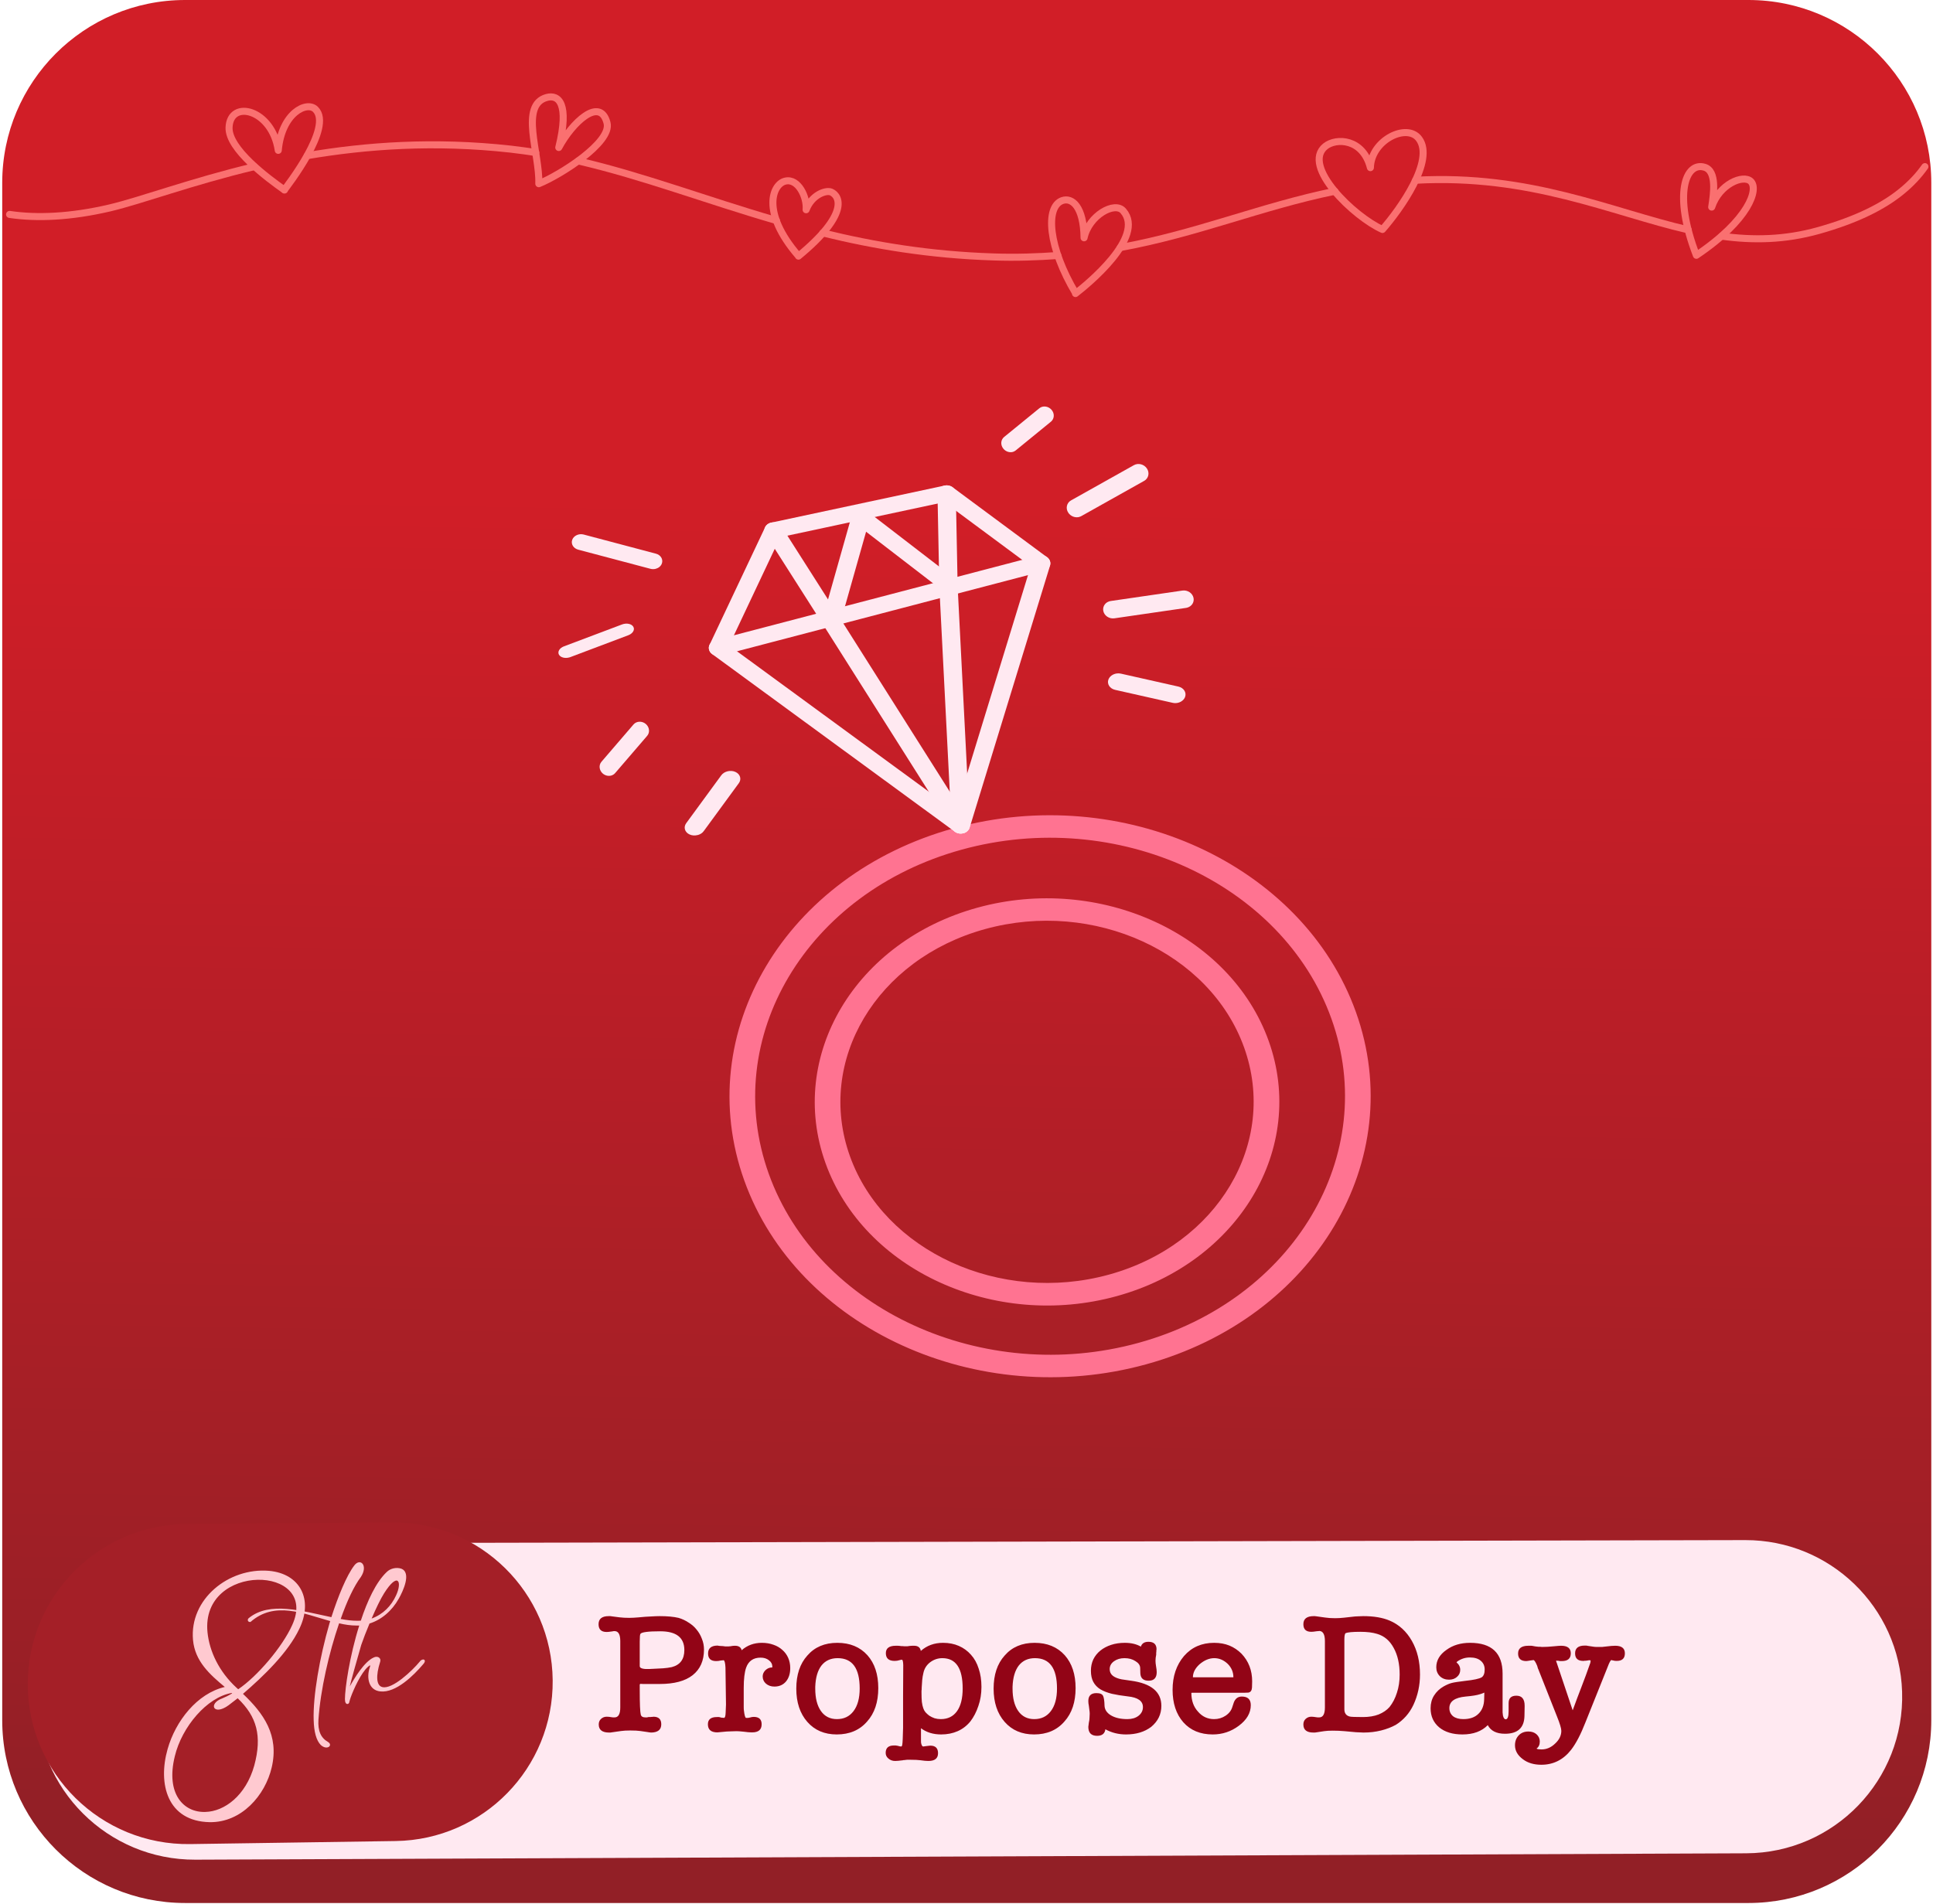
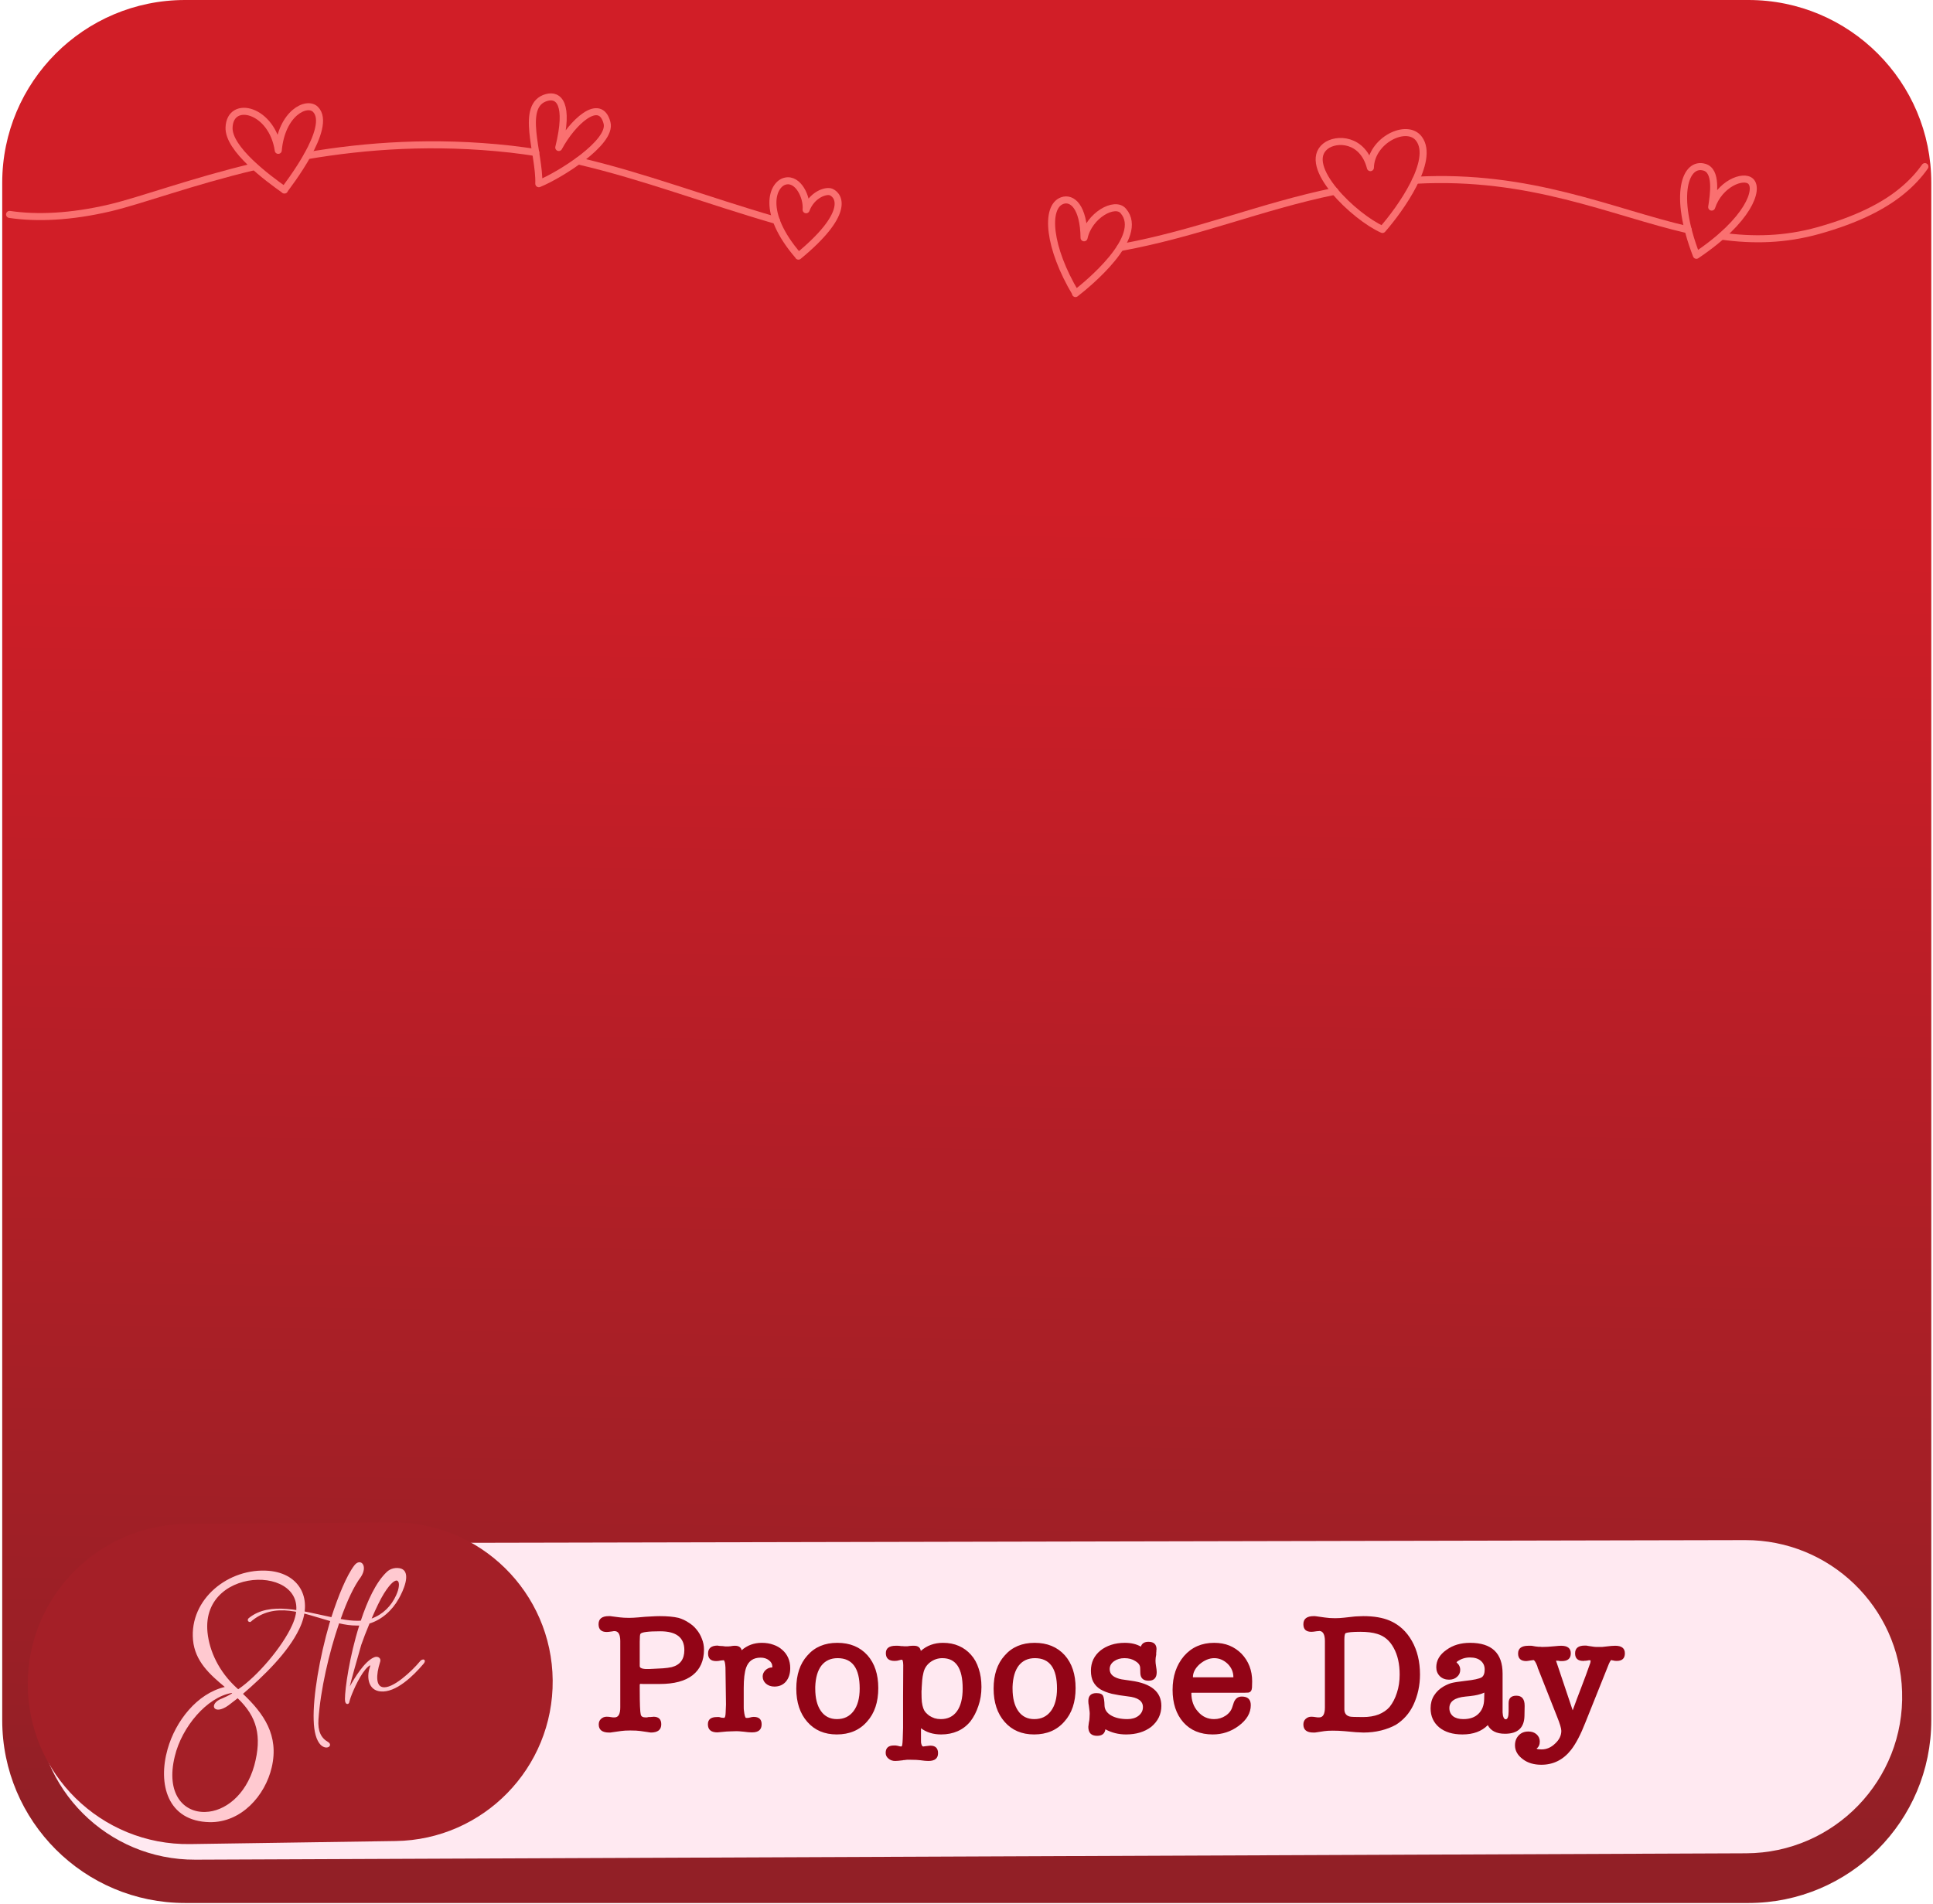
<svg xmlns="http://www.w3.org/2000/svg" width="202" height="199" viewBox="0 0 202 199" fill="none">
  <path d="M182.714 0H19.34C8.787 0 0.232 8.555 0.232 19.108V179.798C0.232 190.351 8.787 198.906 19.34 198.906H182.714C193.267 198.906 201.822 190.351 201.822 179.798V19.108C201.822 8.555 193.267 0 182.714 0Z" fill="url(#paint0_linear_94_570)" />
  <g filter="url(#filter0_d_94_570)">
    <path d="M20.414 192.436C11.257 192.474 3.815 185.062 3.815 175.905V175.905C3.815 166.789 11.195 159.393 20.311 159.374L182.377 159.033C191.227 159.015 198.489 166.034 198.771 174.88V174.88C199.064 184.093 191.696 191.731 182.478 191.769L20.414 192.436Z" fill="#FFE9F1" />
  </g>
  <path d="M19.881 192.748C10.545 192.887 2.902 185.356 2.902 176.019V176.019C2.902 166.829 10.316 159.359 19.506 159.289L40.978 159.126C50.166 159.056 57.675 166.443 57.756 175.631V175.631C57.837 184.789 50.508 192.293 41.351 192.429L19.881 192.748Z" fill="#A41F27" />
  <path d="M64.819 171.532C64.819 170.836 64.621 170.488 64.225 170.488C64.201 170.488 64.177 170.488 64.153 170.488C64.129 170.488 64.087 170.494 64.027 170.506C64.003 170.506 63.979 170.512 63.955 170.524C63.931 170.524 63.907 170.524 63.883 170.524H63.919C63.703 170.56 63.529 170.578 63.397 170.578C62.833 170.578 62.551 170.308 62.551 169.768C62.551 169.204 62.905 168.922 63.613 168.922C63.673 168.922 63.727 168.922 63.775 168.922C63.823 168.922 63.871 168.928 63.919 168.94H63.901L64.747 169.048C65.035 169.084 65.371 169.102 65.755 169.102C66.019 169.102 66.361 169.084 66.781 169.048H66.763C67.231 169 67.645 168.97 68.005 168.958C68.377 168.934 68.689 168.922 68.941 168.922C69.733 168.922 70.387 168.982 70.903 169.102C71.275 169.21 71.623 169.372 71.947 169.588C72.283 169.792 72.565 170.038 72.793 170.326C73.033 170.614 73.219 170.938 73.351 171.298C73.495 171.646 73.567 172.018 73.567 172.414C73.567 173.578 73.171 174.472 72.379 175.096C71.599 175.708 70.453 176.014 68.941 176.014H67.699C67.519 176.014 67.363 176.014 67.231 176.014C67.099 176.014 67.003 176.008 66.943 175.996C66.895 176.008 66.865 176.032 66.853 176.068C66.853 176.092 66.853 176.164 66.853 176.284V176.626C66.853 178.09 66.889 178.954 66.961 179.218C67.009 179.41 67.171 179.506 67.447 179.506C67.507 179.506 67.561 179.506 67.609 179.506C67.657 179.494 67.711 179.482 67.771 179.47C67.831 179.47 67.891 179.47 67.951 179.47C68.023 179.458 68.077 179.452 68.113 179.452C68.149 179.452 68.179 179.452 68.203 179.452C68.227 179.44 68.251 179.434 68.275 179.434C68.827 179.434 69.103 179.698 69.103 180.226C69.103 180.802 68.737 181.09 68.005 181.09C67.981 181.078 67.957 181.072 67.933 181.072C67.909 181.072 67.879 181.072 67.843 181.072C67.819 181.072 67.795 181.066 67.771 181.054L66.907 180.928C66.667 180.892 66.319 180.874 65.863 180.874C65.479 180.874 65.161 180.892 64.909 180.928L63.901 181.072C63.865 181.072 63.829 181.078 63.793 181.09H63.649C62.929 181.09 62.569 180.808 62.569 180.244C62.569 180.004 62.647 179.812 62.803 179.668C62.971 179.512 63.169 179.434 63.397 179.434C63.565 179.434 63.739 179.452 63.919 179.488C63.967 179.488 64.015 179.494 64.063 179.506C64.111 179.506 64.165 179.506 64.225 179.506C64.621 179.506 64.819 179.158 64.819 178.462V171.532ZM66.925 170.776C66.877 170.836 66.853 171.106 66.853 171.586V174.142C66.853 174.298 66.997 174.394 67.285 174.43C67.357 174.43 67.417 174.436 67.465 174.448C67.513 174.448 67.567 174.448 67.627 174.448C67.687 174.448 67.759 174.448 67.843 174.448C67.939 174.436 68.065 174.43 68.221 174.43C68.593 174.418 68.947 174.4 69.283 174.376C69.619 174.352 69.925 174.31 70.201 174.25C71.077 174.022 71.515 173.428 71.515 172.468C71.515 171.16 70.675 170.506 68.995 170.506C67.735 170.506 67.045 170.596 66.925 170.776ZM76.802 172.018C77.198 172.018 77.432 172.174 77.504 172.486C78.092 171.97 78.794 171.712 79.61 171.712C80.054 171.712 80.456 171.778 80.816 171.91C81.176 172.03 81.488 172.21 81.752 172.45C82.016 172.678 82.22 172.954 82.364 173.278C82.508 173.602 82.58 173.962 82.58 174.358C82.58 174.934 82.43 175.402 82.13 175.762C81.83 176.11 81.428 176.284 80.924 176.284C80.576 176.284 80.282 176.182 80.042 175.978C79.814 175.774 79.7 175.522 79.7 175.222C79.7 174.982 79.796 174.766 79.988 174.574C80.192 174.382 80.42 174.286 80.672 174.286C80.696 174.286 80.69 174.28 80.654 174.268C80.63 174.256 80.648 174.262 80.708 174.286V174.196C80.708 173.932 80.588 173.71 80.348 173.53C80.12 173.35 79.832 173.26 79.484 173.26C78.728 173.26 78.224 173.608 77.972 174.304C77.804 174.784 77.72 175.492 77.72 176.428V177.562C77.72 177.91 77.72 178.186 77.72 178.39C77.72 178.594 77.726 178.72 77.738 178.768C77.798 179.296 77.876 179.56 77.972 179.56C78.044 179.56 78.11 179.56 78.17 179.56C78.23 179.548 78.29 179.536 78.35 179.524C78.506 179.476 78.644 179.452 78.764 179.452C79.316 179.452 79.592 179.71 79.592 180.226C79.592 180.79 79.262 181.072 78.602 181.072H78.548C78.452 181.072 78.332 181.066 78.188 181.054C78.056 181.042 77.9 181.024 77.72 181C77.372 180.964 77.126 180.946 76.982 180.946C76.754 180.946 76.556 180.952 76.388 180.964C76.22 180.964 76.07 180.97 75.938 180.982L74.966 181.072C74.306 181.072 73.976 180.79 73.976 180.226C73.976 179.722 74.288 179.47 74.912 179.47C74.972 179.47 75.02 179.47 75.056 179.47C75.104 179.458 75.158 179.464 75.218 179.488L75.434 179.542H75.578C75.59 179.554 75.608 179.56 75.632 179.56H75.65C75.758 179.56 75.818 179.38 75.83 179.02C75.83 178.876 75.836 178.732 75.848 178.588C75.86 178.444 75.866 178.3 75.866 178.156L75.812 174.286C75.788 173.842 75.728 173.59 75.632 173.53C75.608 173.53 75.548 173.536 75.452 173.548C75.356 173.56 75.29 173.566 75.254 173.566H75.29C75.146 173.602 74.996 173.62 74.84 173.62C74.276 173.62 73.994 173.356 73.994 172.828C73.994 172.276 74.33 172 75.002 172C75.026 172.012 75.098 172.024 75.218 172.036C75.338 172.036 75.446 172.042 75.542 172.054C75.638 172.066 75.728 172.078 75.812 172.09C75.908 172.09 75.98 172.09 76.028 172.09C76.052 172.09 76.082 172.09 76.118 172.09C76.166 172.09 76.22 172.084 76.28 172.072C76.304 172.072 76.322 172.072 76.334 172.072C76.358 172.06 76.388 172.054 76.424 172.054C76.544 172.03 76.67 172.018 76.802 172.018ZM87.444 181.288C86.159 181.288 85.133 180.85 84.365 179.974C83.597 179.098 83.213 177.94 83.213 176.5C83.213 175.048 83.597 173.896 84.365 173.044C85.133 172.156 86.177 171.712 87.498 171.712C88.817 171.712 89.868 172.144 90.647 173.008C91.403 173.86 91.781 175.006 91.781 176.446C91.781 177.91 91.391 179.074 90.612 179.938C89.832 180.838 88.775 181.288 87.444 181.288ZM87.534 173.314C86.814 173.314 86.249 173.572 85.841 174.088C85.445 174.604 85.23 175.342 85.194 176.302V176.5C85.194 177.496 85.391 178.276 85.787 178.84C86.183 179.404 86.742 179.686 87.462 179.686C88.194 179.686 88.769 179.41 89.189 178.858C89.621 178.294 89.838 177.502 89.838 176.482C89.838 174.37 89.07 173.314 87.534 173.314ZM95.524 172.018C95.932 172.018 96.166 172.198 96.226 172.558C96.862 171.994 97.636 171.712 98.548 171.712C99.16 171.712 99.712 171.82 100.204 172.036C100.696 172.252 101.116 172.558 101.464 172.954C101.824 173.35 102.094 173.836 102.274 174.412C102.466 174.976 102.562 175.612 102.562 176.32C102.562 177.04 102.454 177.706 102.238 178.318C102.034 178.93 101.758 179.464 101.41 179.92C101.038 180.376 100.594 180.718 100.078 180.946C99.562 181.174 98.986 181.288 98.35 181.288C97.522 181.288 96.82 181.072 96.244 180.64V181.432C96.244 181.636 96.244 181.804 96.244 181.936C96.244 182.068 96.25 182.164 96.262 182.224V182.206C96.31 182.434 96.382 182.548 96.478 182.548C96.526 182.548 96.61 182.536 96.73 182.512C96.814 182.5 96.916 182.488 97.036 182.476C97.168 182.464 97.228 182.458 97.216 182.458C97.756 182.458 98.026 182.722 98.026 183.25C98.026 183.79 97.69 184.06 97.018 184.06C96.922 184.06 96.802 184.054 96.658 184.042C96.526 184.03 96.376 184.012 96.208 183.988H96.226C95.95 183.952 95.584 183.934 95.128 183.934C95.008 183.934 94.894 183.934 94.786 183.934C94.678 183.946 94.576 183.958 94.48 183.97C94.456 183.97 94.432 183.97 94.408 183.97C94.396 183.982 94.378 183.988 94.354 183.988C94.174 184.012 94.012 184.03 93.868 184.042C93.724 184.054 93.616 184.06 93.544 184.06C93.268 184.06 93.034 183.976 92.842 183.808C92.65 183.652 92.554 183.454 92.554 183.214C92.554 182.698 92.842 182.44 93.418 182.44C93.478 182.44 93.538 182.44 93.598 182.44C93.67 182.452 93.742 182.464 93.814 182.476C93.97 182.524 94.09 182.548 94.174 182.548C94.222 182.548 94.258 182.5 94.282 182.404C94.306 182.272 94.324 182.056 94.336 181.756C94.348 181.468 94.36 181.084 94.372 180.604C94.372 179.512 94.372 178.42 94.372 177.328C94.384 176.224 94.39 175.126 94.39 174.034C94.378 173.662 94.33 173.476 94.246 173.476C94.186 173.476 94.096 173.494 93.976 173.53C93.892 173.554 93.814 173.572 93.742 173.584C93.67 173.596 93.586 173.602 93.49 173.602C92.878 173.602 92.572 173.332 92.572 172.792C92.572 172.276 92.92 172.018 93.616 172.018C93.676 172.018 93.748 172.018 93.832 172.018C93.916 172.018 93.988 172.024 94.048 172.036C94.096 172.036 94.138 172.042 94.174 172.054C94.222 172.054 94.264 172.054 94.3 172.054C94.384 172.066 94.45 172.072 94.498 172.072C94.558 172.072 94.606 172.072 94.642 172.072C94.678 172.072 94.738 172.072 94.822 172.072C94.906 172.06 94.99 172.048 95.074 172.036C95.17 172.024 95.254 172.018 95.326 172.018C95.398 172.018 95.464 172.018 95.524 172.018ZM96.496 174.862C96.436 175.102 96.394 175.354 96.37 175.618C96.346 175.87 96.328 176.14 96.316 176.428C96.316 176.464 96.316 176.512 96.316 176.572C96.316 176.62 96.31 176.668 96.298 176.716V176.932C96.298 177.304 96.31 177.622 96.334 177.886C96.37 178.15 96.418 178.366 96.478 178.534C96.526 178.69 96.604 178.834 96.712 178.966C96.832 179.098 96.964 179.218 97.108 179.326C97.276 179.434 97.462 179.524 97.666 179.596C97.87 179.656 98.086 179.686 98.314 179.686C99.046 179.686 99.61 179.41 100.006 178.858C100.402 178.306 100.6 177.514 100.6 176.482C100.6 174.37 99.892 173.314 98.476 173.314C98.008 173.314 97.582 173.458 97.198 173.746C96.826 174.034 96.592 174.406 96.496 174.862ZM108.063 181.288C106.779 181.288 105.753 180.85 104.985 179.974C104.217 179.098 103.833 177.94 103.833 176.5C103.833 175.048 104.217 173.896 104.985 173.044C105.753 172.156 106.797 171.712 108.117 171.712C109.437 171.712 110.487 172.144 111.267 173.008C112.023 173.86 112.401 175.006 112.401 176.446C112.401 177.91 112.011 179.074 111.231 179.938C110.451 180.838 109.395 181.288 108.063 181.288ZM108.153 173.314C107.433 173.314 106.869 173.572 106.461 174.088C106.065 174.604 105.849 175.342 105.813 176.302V176.5C105.813 177.496 106.011 178.276 106.407 178.84C106.803 179.404 107.361 179.686 108.081 179.686C108.813 179.686 109.389 179.41 109.809 178.858C110.241 178.294 110.457 177.502 110.457 176.482C110.457 174.37 109.689 173.314 108.153 173.314ZM117.547 171.712C118.207 171.712 118.765 171.844 119.221 172.108C119.329 171.772 119.593 171.604 120.013 171.604C120.577 171.604 120.859 171.868 120.859 172.396C120.859 172.42 120.853 172.444 120.841 172.468C120.841 172.492 120.841 172.534 120.841 172.594C120.841 172.642 120.835 172.702 120.823 172.774C120.823 172.834 120.823 172.894 120.823 172.954C120.799 173.062 120.781 173.17 120.769 173.278C120.757 173.386 120.751 173.488 120.751 173.584C120.751 173.74 120.769 173.926 120.805 174.142C120.829 174.274 120.847 174.394 120.859 174.502C120.871 174.598 120.877 174.688 120.877 174.772C120.877 175.372 120.595 175.672 120.031 175.672C119.479 175.672 119.191 175.414 119.167 174.898L119.149 174.322C119.137 174.046 118.969 173.812 118.645 173.62C118.333 173.416 117.955 173.314 117.511 173.314C117.079 173.314 116.713 173.422 116.413 173.638C116.113 173.854 115.963 174.13 115.963 174.466C115.963 174.754 116.077 174.988 116.305 175.168C116.533 175.336 116.833 175.456 117.205 175.528C117.373 175.552 117.535 175.576 117.691 175.6C117.859 175.624 118.027 175.648 118.195 175.672C120.307 175.96 121.363 176.836 121.363 178.3C121.363 179.176 121.009 179.908 120.301 180.496C119.605 181.024 118.729 181.288 117.673 181.288C116.881 181.288 116.161 181.108 115.513 180.748C115.453 181.204 115.165 181.432 114.649 181.432C114.037 181.432 113.731 181.12 113.731 180.496C113.755 180.316 113.773 180.172 113.785 180.064C113.809 179.956 113.827 179.86 113.839 179.776C113.851 179.692 113.857 179.608 113.857 179.524C113.869 179.428 113.875 179.296 113.875 179.128C113.875 178.996 113.863 178.858 113.839 178.714C113.827 178.558 113.809 178.414 113.785 178.282C113.749 178.126 113.731 177.964 113.731 177.796C113.731 177.244 114.013 176.968 114.577 176.968C114.961 176.968 115.195 177.07 115.279 177.274C115.363 177.454 115.411 177.784 115.423 178.264C115.435 178.684 115.657 179.026 116.089 179.29C116.533 179.554 117.109 179.686 117.817 179.686C118.285 179.686 118.669 179.572 118.969 179.344C119.281 179.104 119.437 178.798 119.437 178.426C119.437 177.79 118.909 177.418 117.853 177.31C117.229 177.238 116.677 177.148 116.197 177.04C115.717 176.92 115.315 176.764 114.991 176.572C114.667 176.368 114.421 176.11 114.253 175.798C114.085 175.486 114.001 175.096 114.001 174.628C114.001 174.196 114.085 173.8 114.253 173.44C114.433 173.08 114.679 172.774 114.991 172.522C115.303 172.27 115.675 172.072 116.107 171.928C116.539 171.784 117.019 171.712 117.547 171.712ZM130.852 175.744C130.852 176.02 130.846 176.236 130.834 176.392C130.822 176.548 130.786 176.668 130.726 176.752C130.666 176.836 130.576 176.89 130.456 176.914C130.348 176.926 130.192 176.932 129.988 176.932H124.57C124.522 176.932 124.498 176.938 124.498 176.95C124.498 177.754 124.732 178.408 125.2 178.912C125.644 179.428 126.202 179.686 126.874 179.686C127.318 179.686 127.72 179.566 128.08 179.326C128.44 179.086 128.674 178.78 128.782 178.408L128.944 177.922C129.016 177.742 129.118 177.598 129.25 177.49C129.394 177.382 129.568 177.328 129.772 177.328C130.396 177.328 130.708 177.628 130.708 178.228C130.708 179.044 130.288 179.764 129.448 180.388C128.644 180.988 127.738 181.288 126.73 181.288C125.434 181.288 124.408 180.862 123.652 180.01C122.908 179.158 122.536 178.03 122.536 176.626C122.536 175.21 122.932 174.034 123.724 173.098C124.528 172.174 125.578 171.712 126.874 171.712C127.474 171.712 128.008 171.808 128.476 172C128.944 172.192 129.364 172.474 129.736 172.846C130.48 173.626 130.852 174.592 130.852 175.744ZM128.89 175.312C128.89 174.772 128.692 174.304 128.296 173.908C127.876 173.512 127.408 173.314 126.892 173.314C126.364 173.314 125.848 173.53 125.344 173.962C124.888 174.382 124.66 174.832 124.66 175.312H128.89ZM138.454 171.532C138.454 170.848 138.262 170.494 137.878 170.47C137.854 170.482 137.806 170.488 137.734 170.488C137.674 170.488 137.608 170.494 137.536 170.506H137.554C137.338 170.542 137.164 170.56 137.032 170.56C136.48 170.56 136.204 170.296 136.204 169.768C136.204 169.204 136.564 168.922 137.284 168.922C137.308 168.922 137.344 168.922 137.392 168.922C137.452 168.922 137.506 168.928 137.554 168.94L138.454 169.066C138.622 169.09 138.79 169.108 138.958 169.12C139.138 169.132 139.324 169.138 139.516 169.138C139.816 169.138 140.128 169.12 140.452 169.084L141.586 168.958C141.694 168.946 141.82 168.94 141.964 168.94C142.12 168.928 142.288 168.922 142.468 168.922C143.572 168.922 144.49 169.078 145.222 169.39C146.206 169.81 146.98 170.518 147.544 171.514C148.108 172.51 148.39 173.68 148.39 175.024C148.39 176.152 148.162 177.208 147.706 178.192C147.49 178.648 147.226 179.05 146.914 179.398C146.602 179.746 146.254 180.04 145.87 180.28C145.414 180.532 144.898 180.73 144.322 180.874C143.746 181.018 143.134 181.09 142.486 181.09C142.354 181.09 142.222 181.084 142.09 181.072C141.958 181.072 141.826 181.066 141.694 181.054L140.506 180.946C140.11 180.91 139.696 180.892 139.264 180.892C138.892 180.892 138.592 180.91 138.364 180.946L137.536 181.072C137.488 181.072 137.446 181.078 137.41 181.09H137.248C136.552 181.09 136.204 180.808 136.204 180.244C136.204 180.004 136.282 179.812 136.438 179.668C136.606 179.512 136.804 179.434 137.032 179.434C137.176 179.434 137.35 179.452 137.554 179.488C137.602 179.488 137.65 179.494 137.698 179.506C137.746 179.506 137.8 179.506 137.86 179.506C138.256 179.506 138.454 179.158 138.454 178.462V171.532ZM140.488 178.66C140.488 179.068 140.674 179.32 141.046 179.416C141.166 179.452 141.628 179.47 142.432 179.47C143.056 179.47 143.602 179.38 144.07 179.2C144.538 179.008 144.916 178.75 145.204 178.426C145.54 178.006 145.798 177.508 145.978 176.932C146.17 176.356 146.266 175.72 146.266 175.024C146.266 173.92 146.056 172.99 145.636 172.234C145.228 171.478 144.652 170.992 143.908 170.776C143.44 170.632 142.858 170.56 142.162 170.56C141.334 170.56 140.824 170.608 140.632 170.704V170.686C140.536 170.746 140.488 170.968 140.488 171.352V178.66ZM157.274 181.216C156.386 181.216 155.786 180.916 155.474 180.316C154.838 180.964 153.956 181.288 152.828 181.288C151.808 181.288 150.998 181.042 150.398 180.55C149.798 180.046 149.498 179.38 149.498 178.552C149.498 178.048 149.618 177.604 149.858 177.22C150.11 176.824 150.446 176.506 150.866 176.266C151.19 176.086 151.472 175.966 151.712 175.906C151.94 175.846 152.402 175.774 153.098 175.69C154.01 175.594 154.592 175.468 154.844 175.312C155.048 175.168 155.15 174.898 155.15 174.502C155.15 174.118 155.012 173.812 154.736 173.584C154.472 173.356 154.094 173.242 153.602 173.242C153.134 173.242 152.708 173.374 152.324 173.638V173.62C152.24 173.704 152.198 173.752 152.198 173.764H152.216C152.468 173.98 152.594 174.238 152.594 174.538C152.594 174.838 152.48 175.084 152.252 175.276C152.036 175.468 151.76 175.564 151.424 175.564C151.04 175.564 150.722 175.444 150.47 175.204C150.218 174.952 150.092 174.64 150.092 174.268C150.092 173.548 150.446 172.942 151.154 172.45C151.826 171.958 152.648 171.712 153.62 171.712C155.888 171.712 157.022 172.786 157.022 174.934V178.372C157.022 178.612 157.022 178.816 157.022 178.984C157.034 179.14 157.046 179.248 157.058 179.308C157.118 179.572 157.214 179.704 157.346 179.704C157.55 179.704 157.652 179.422 157.652 178.858V178.012C157.652 177.496 157.922 177.238 158.462 177.238C159.038 177.238 159.326 177.586 159.326 178.282V178.372L159.308 179.344C159.284 180.592 158.606 181.216 157.274 181.216ZM155.114 176.914C155.042 176.938 154.97 176.968 154.898 177.004C154.838 177.028 154.766 177.052 154.682 177.076C154.358 177.184 153.848 177.268 153.152 177.328C152.024 177.436 151.46 177.838 151.46 178.534C151.46 178.882 151.586 179.164 151.838 179.38C152.102 179.584 152.462 179.686 152.918 179.686C153.602 179.686 154.13 179.5 154.502 179.128C154.886 178.756 155.084 178.246 155.096 177.598L155.114 176.914ZM164.347 178.768C164.647 177.94 164.953 177.124 165.265 176.32C165.577 175.516 165.877 174.7 166.165 173.872V173.89C166.201 173.77 166.219 173.668 166.219 173.584C166.219 173.548 166.189 173.53 166.129 173.53C166.045 173.53 165.955 173.542 165.859 173.566C165.811 173.566 165.757 173.572 165.697 173.584C165.649 173.584 165.613 173.584 165.589 173.584C165.565 173.584 165.541 173.59 165.517 173.602C165.493 173.602 165.469 173.602 165.445 173.602C164.881 173.602 164.599 173.338 164.599 172.81C164.599 172.27 164.935 172 165.607 172C165.631 172 165.673 172 165.733 172C165.793 172 165.847 172.006 165.895 172.018C165.907 172.018 165.913 172.024 165.913 172.036C165.925 172.036 165.943 172.036 165.967 172.036L166.579 172.126C166.663 172.138 166.741 172.144 166.813 172.144C166.897 172.144 166.987 172.144 167.083 172.144C167.167 172.144 167.275 172.144 167.407 172.144C167.539 172.132 167.701 172.114 167.893 172.09C168.085 172.066 168.253 172.048 168.397 172.036C168.553 172.024 168.685 172.018 168.793 172.018C169.465 172.018 169.801 172.282 169.801 172.81C169.801 173.338 169.519 173.602 168.955 173.602C168.787 173.602 168.679 173.59 168.631 173.566C168.595 173.554 168.559 173.548 168.523 173.548C168.499 173.548 168.475 173.542 168.451 173.53C168.427 173.53 168.409 173.524 168.397 173.512C168.313 173.512 168.181 173.752 168.001 174.232L165.679 180.028C165.187 181.288 164.689 182.242 164.185 182.89C163.369 183.934 162.331 184.456 161.071 184.456C160.291 184.456 159.649 184.264 159.145 183.88C158.593 183.472 158.317 182.986 158.317 182.422C158.317 182.002 158.449 181.654 158.713 181.378C158.965 181.114 159.301 180.982 159.721 180.982C160.069 180.982 160.351 181.078 160.567 181.27C160.795 181.474 160.909 181.726 160.909 182.026C160.909 182.362 160.795 182.608 160.567 182.764C160.639 182.812 160.711 182.836 160.783 182.836C160.867 182.848 160.969 182.854 161.089 182.854C161.617 182.854 162.091 182.65 162.511 182.242C162.943 181.846 163.159 181.402 163.159 180.91C163.159 180.658 163.009 180.16 162.709 179.416L160.837 174.682C160.825 174.634 160.807 174.586 160.783 174.538C160.759 174.49 160.735 174.436 160.711 174.376C160.687 174.304 160.663 174.22 160.639 174.124C160.471 173.716 160.339 173.512 160.243 173.512C160.219 173.512 160.183 173.518 160.135 173.53C160.099 173.53 160.051 173.536 159.991 173.548C159.895 173.56 159.781 173.578 159.649 173.602C159.529 173.614 159.481 173.62 159.505 173.62C158.929 173.62 158.641 173.356 158.641 172.828C158.641 172.288 159.001 172.018 159.721 172.018C159.805 172.018 159.889 172.018 159.973 172.018C160.057 172.018 160.117 172.024 160.153 172.036C160.261 172.048 160.363 172.066 160.459 172.09C160.567 172.102 160.675 172.114 160.783 172.126H160.981C161.041 172.138 161.089 172.144 161.125 172.144C161.329 172.144 161.533 172.138 161.737 172.126C161.953 172.114 162.175 172.096 162.403 172.072C162.763 172.036 163.009 172.018 163.141 172.018C163.813 172.018 164.149 172.282 164.149 172.81C164.149 173.35 163.837 173.62 163.213 173.62C163.165 173.62 163.105 173.62 163.033 173.62C162.973 173.608 162.913 173.596 162.853 173.584C162.817 173.584 162.775 173.584 162.727 173.584C162.691 173.572 162.655 173.566 162.619 173.566C162.619 173.638 162.637 173.71 162.673 173.782L164.347 178.768Z" fill="#920416" />
  <g filter="url(#filter1_d_94_570)">
    <path d="M1 21.441C3.885 21.866 7.377 21.717 11.474 20.761C14.869 19.953 19.985 18.018 26.58 16.445" stroke="#FA7070" stroke-width="0.735" stroke-linecap="round" stroke-linejoin="round" />
    <path d="M32.108 15.298C38.243 14.256 45.347 13.725 53.373 14.617C54.246 14.724 55.119 14.83 55.992 14.979" stroke="#FA7070" stroke-width="0.735" stroke-linecap="round" stroke-linejoin="round" />
    <path d="M60.429 15.85C67.218 17.423 73.788 19.953 81.135 22.078" stroke="#FA7070" stroke-width="0.735" stroke-linecap="round" stroke-linejoin="round" />
-     <path d="M85.985 23.375C91.343 24.693 97.187 25.671 103.806 25.884C106.206 25.969 108.437 25.884 110.547 25.735" stroke="#FA7070" stroke-width="0.735" stroke-linecap="round" stroke-linejoin="round" />
    <path d="M117.069 24.906C125.191 23.418 131.665 20.633 139.497 19.018" stroke="#FA7070" stroke-width="0.735" stroke-linecap="round" stroke-linejoin="round" />
    <path d="M147.935 17.869C159.961 17.211 168.326 21.186 176.425 23.056" stroke="#FA7070" stroke-width="0.735" stroke-linecap="round" stroke-linejoin="round" />
    <path d="M179.916 23.715C183.189 24.162 186.487 24.119 190.051 23.12C194.052 21.993 196.816 20.59 198.731 19.017C199.726 18.21 200.526 17.338 201.156 16.445" stroke="#FA7070" stroke-width="0.735" stroke-linecap="round" stroke-linejoin="round" />
    <path d="M177.273 25.713C174.8 19.294 176.158 15.914 178.122 16.509C179.431 16.892 179.092 19.273 178.873 20.675C179.674 18.252 182.171 17.253 182.947 17.976C183.82 18.784 182.777 22.015 177.273 25.713Z" stroke="#FA7070" stroke-width="0.735" stroke-linecap="round" stroke-linejoin="round" />
    <path d="M144.468 23.014C141.51 21.696 135.957 16.382 138.503 14.32C139.643 13.406 142.431 13.512 143.207 16.552C143.28 13.661 147.062 11.833 148.299 13.554C149.947 15.808 146.335 20.888 144.468 23.014Z" stroke="#FA7070" stroke-width="0.735" stroke-linecap="round" stroke-linejoin="round" />
    <path d="M112.413 29.689C109.552 24.906 109.188 20.654 111.007 19.995C112.025 19.634 113.238 20.612 113.286 23.885C113.795 21.526 116.511 20.038 117.384 21.079C119.736 23.8 113.553 28.817 112.389 29.71L112.413 29.689Z" stroke="#FA7070" stroke-width="0.735" stroke-linecap="round" stroke-linejoin="round" />
    <path d="M83.439 25.777C79.462 21.186 80.747 18.231 82.081 17.955C83.414 17.657 84.36 19.634 84.239 20.952C84.821 19.4 86.3 18.869 86.858 19.102C87.803 19.528 88.725 21.441 83.439 25.799V25.777Z" stroke="#FA7070" stroke-width="0.735" stroke-linecap="round" stroke-linejoin="round" />
    <path d="M56.306 18.21C56.404 15.064 54.27 10.005 57.131 9.218C58.367 8.878 59.531 9.834 58.392 14.447C59.774 11.854 62.708 9.069 63.435 11.875C63.968 13.916 58.513 17.338 56.306 18.231V18.21Z" stroke="#FA7070" stroke-width="0.735" stroke-linecap="round" stroke-linejoin="round" />
    <path d="M29.708 18.89C29.975 18.507 34.848 12.3 32.957 10.451C32.06 9.579 29.441 10.812 29.078 14.745C28.447 10.451 24.059 9.367 23.937 12.343C23.84 14.596 27.986 17.657 29.732 18.89H29.708Z" stroke="#FA7070" stroke-width="0.735" stroke-linecap="round" stroke-linejoin="round" />
  </g>
  <path d="M17.514 182.819C18.344 179.886 20.594 177.008 23.491 176.325C21.941 175.034 20.373 173.65 20.17 171.418C19.783 167.138 23.897 163.836 28.103 164.186C31.405 164.482 32.752 167.23 31.276 170.256C30.095 172.746 27.512 175.219 25.391 177.045C27.568 179.111 29.173 181.38 28.398 184.719C27.715 187.671 25.225 190.512 21.904 190.457C17.477 190.365 16.48 186.454 17.514 182.819ZM26.572 184.535C27.402 181.454 26.848 179.425 24.837 177.506L23.878 178.244C22.292 179.388 21.738 178.06 23.214 177.525C23.528 177.395 23.878 177.229 24.266 176.99C24.247 176.99 24.229 176.971 24.21 176.953C21.628 177.395 19.008 180.495 18.27 183.557C17.292 187.524 19.211 189.479 21.48 189.387C23.435 189.332 25.686 187.708 26.572 184.535ZM24.893 176.565C26.867 175.237 29.505 172.156 30.538 169.85C33.416 163.559 20.963 163.282 21.683 170.606C21.886 172.599 22.882 174.72 24.708 176.399L24.893 176.565ZM37.706 164.835C36.998 165.776 36.267 167.326 35.603 169.218C36.223 169.34 36.798 169.407 37.363 169.407C37.485 169.407 37.584 169.407 37.706 169.396C38.392 167.315 39.289 165.378 40.407 164.315C40.805 163.916 41.425 163.806 41.901 163.95C43.063 164.348 42.078 166.385 41.68 167.082C40.96 168.377 39.853 169.307 38.614 169.694C38.26 170.536 37.961 171.322 37.75 171.93C37.352 173.303 36.643 175.827 36.555 176.269C37.031 175.417 38.06 173.69 39.045 173.248C39.455 173.037 39.853 173.292 39.732 173.679C39.245 175.196 39.333 176.192 39.953 176.336C41.005 176.602 43.086 174.62 43.861 173.679C44.159 173.259 44.669 173.469 44.215 173.956C43.23 175.118 41.37 176.967 39.743 176.79C38.525 176.668 38.282 175.373 38.636 174.299C38.691 174.122 38.758 173.934 38.459 174.211C37.728 174.853 36.953 176.568 36.654 177.398C36.599 177.565 36.544 177.731 36.499 177.908C36.499 178.14 36.046 178.306 36.046 177.598C36.046 176.491 36.533 173.093 37.54 169.905H37.252C36.643 169.905 36.057 169.816 35.437 169.672C34.374 172.772 33.489 176.624 33.278 179.745C33.201 180.93 33.533 181.649 34.286 182.081C34.828 182.413 34.186 182.999 33.522 182.391C33.046 181.915 32.813 180.996 32.78 179.8C32.692 177.321 33.4 173.225 34.43 169.683C34.463 169.606 34.474 169.517 34.507 169.44C31.673 168.643 28.696 167.326 26.183 169.528C25.929 169.584 25.785 169.307 25.995 169.13C28.187 167.337 31.585 168.399 34.629 169.03C35.337 166.839 36.223 164.669 37.02 163.629C37.651 162.787 38.503 163.629 37.706 164.835ZM41.392 166.75C42.056 165.322 41.591 164.237 40.141 166.529C39.776 167.104 39.289 168.112 38.835 169.174C40.02 168.742 40.894 167.857 41.392 166.75Z" fill="#FFC9D0" />
  <g clip-path="url(#clip0_94_570)">
    <g filter="url(#filter2_d_94_570)">
      <path d="M119.777 140.658C102.154 145.513 83.315 136.895 77.777 121.445C72.239 105.994 82.069 89.478 99.692 84.623C117.316 79.768 136.154 88.386 141.693 103.836C147.231 119.287 137.401 135.803 119.777 140.658ZM100.496 86.865C84.287 91.33 75.24 106.53 80.334 120.74C85.427 134.951 102.765 142.882 118.974 138.417C135.183 133.951 144.229 118.751 139.136 104.541C134.042 90.33 116.705 82.399 100.496 86.865Z" fill="#FF7391" />
    </g>
    <g filter="url(#filter3_d_94_570)">
      <path d="M116.694 133.477C103.921 136.996 90.271 130.745 86.26 119.554C82.248 108.363 89.375 96.388 102.14 92.872C114.905 89.355 128.564 95.603 132.575 106.794C136.586 117.985 129.459 129.96 116.694 133.477ZM102.942 95.109C91.585 98.237 85.248 108.885 88.817 118.841C92.385 128.798 104.53 134.354 115.887 131.225C127.244 128.096 133.581 117.449 130.013 107.492C126.444 97.535 114.299 91.98 102.942 95.109Z" fill="#FF7391" />
    </g>
    <g filter="url(#filter4_d_94_570)">
      <path d="M100.681 85.145C100.37 85.231 100.027 85.173 99.779 84.988L74.419 66.424C74.1 66.189 73.986 65.797 74.147 65.459L79.951 53.173C80.07 52.923 80.312 52.739 80.613 52.68L98.704 48.812C99.003 48.748 99.316 48.814 99.553 48.99L109.425 56.304C109.708 56.514 109.829 56.851 109.734 57.165L101.328 84.573C101.239 84.85 101.002 85.069 100.691 85.154L100.681 85.145ZM76.189 65.525L99.858 82.85L107.713 57.234L98.68 50.541L81.536 54.206L76.191 65.53L76.189 65.525Z" fill="#FFE9F1" />
      <path d="M109.087 57.737L109.075 57.74L75.306 66.579C74.797 66.713 74.264 66.46 74.111 66.015C73.96 65.574 74.242 65.109 74.743 64.971L74.755 64.967L108.524 56.129C109.032 55.994 109.566 56.247 109.719 56.693C109.87 57.133 109.587 57.599 109.087 57.737Z" fill="#FFE9F1" />
      <path d="M100.681 85.145C100.254 85.263 99.781 85.105 99.553 84.751L86.04 63.387C85.781 62.982 85.953 62.47 86.415 62.243C86.879 62.021 87.461 62.167 87.72 62.571L101.233 83.935C101.492 84.34 101.32 84.852 100.858 85.079C100.801 85.106 100.742 85.129 100.681 85.145Z" fill="#FFE9F1" />
      <path d="M100.681 85.145C100.602 85.167 100.518 85.178 100.433 85.184C99.905 85.206 99.453 84.843 99.433 84.378L98.149 59.181C98.124 58.718 98.532 58.323 99.062 58.306C99.591 58.284 100.041 58.642 100.061 59.107L101.345 84.304C101.364 84.693 101.078 85.036 100.675 85.147L100.681 85.145Z" fill="#FFE9F1" />
      <path d="M99.402 59.947C99.317 59.97 99.228 59.983 99.128 59.987C98.6 59.991 98.16 59.625 98.155 59.162L97.968 49.638C97.963 49.175 98.388 48.788 98.91 48.785C99.436 48.775 99.878 49.147 99.883 49.61L100.07 59.134C100.079 59.513 99.793 59.839 99.396 59.948L99.402 59.947Z" fill="#FFE9F1" />
      <path d="M99.402 59.947C99.091 60.032 98.742 59.976 98.483 59.777L89.322 52.725C88.924 52.418 88.888 51.887 89.232 51.539C89.583 51.19 90.187 51.153 90.586 51.46L99.747 58.512C100.145 58.819 100.181 59.35 99.836 59.698C99.719 59.818 99.567 59.901 99.402 59.947Z" fill="#FFE9F1" />
      <path d="M87.166 63.776C87.001 63.822 86.823 63.829 86.648 63.789C86.132 63.679 85.821 63.224 85.947 62.772L89.023 51.891C89.149 51.439 89.669 51.166 90.184 51.277C90.7 51.388 91.011 51.843 90.885 52.295L87.809 63.176C87.727 63.469 87.471 63.692 87.166 63.776Z" fill="#FFE9F1" />
      <path d="M87.168 63.781C86.74 63.899 86.268 63.741 86.04 63.387L79.998 53.901C79.739 53.496 79.903 52.981 80.366 52.759C80.822 52.534 81.41 52.677 81.669 53.082L87.712 62.568C87.971 62.972 87.807 63.488 87.343 63.709C87.286 63.737 87.221 63.761 87.16 63.778L87.168 63.781Z" fill="#FFE9F1" />
-       <path d="M112.795 52.09C112.37 52.207 111.89 52.033 111.634 51.644C111.335 51.194 111.469 50.611 111.927 50.358L118.49 46.679C118.952 46.418 119.566 46.582 119.858 47.034C120.157 47.485 120.023 48.068 119.565 48.32L113.002 52C112.934 52.039 112.861 52.065 112.786 52.086L112.795 52.09Z" fill="#FFE9F1" />
      <path d="M124.074 61.567C124.03 61.579 123.993 61.589 123.947 61.596L116.455 62.686C115.92 62.762 115.401 62.422 115.297 61.922C115.193 61.421 115.545 60.95 116.073 60.876L123.566 59.785C124.1 59.709 124.62 60.05 124.724 60.55C124.819 61.007 124.536 61.44 124.068 61.569L124.074 61.567Z" fill="#FFE9F1" />
      <path d="M123.138 71.505C122.951 71.556 122.741 71.566 122.54 71.517L116.529 70.163C115.976 70.036 115.664 69.555 115.827 69.089C115.998 68.622 116.582 68.345 117.133 68.468L123.145 69.821C123.698 69.949 124.009 70.43 123.846 70.896C123.739 71.193 123.466 71.415 123.145 71.503L123.138 71.505Z" fill="#FFE9F1" />
      <path d="M68.533 57.508C68.356 57.557 68.157 57.56 67.965 57.509L60.422 55.51C59.92 55.378 59.64 54.913 59.798 54.478C59.956 54.043 60.496 53.796 60.998 53.929L68.541 55.928C69.044 56.06 69.324 56.524 69.165 56.96C69.068 57.228 68.825 57.428 68.539 57.506L68.533 57.508Z" fill="#FFE9F1" />
      <path d="M59.486 66.776C59.048 66.897 58.59 66.781 58.417 66.498C58.234 66.187 58.468 65.788 58.939 65.614L65.003 63.327C65.478 63.147 66.006 63.257 66.183 63.57C66.366 63.881 66.13 64.276 65.66 64.454L59.597 66.742C59.556 66.753 59.521 66.767 59.48 66.778L59.486 66.776Z" fill="#FFE9F1" />
      <path d="M63.872 79.121C63.587 79.199 63.262 79.133 63.006 78.924C62.613 78.596 62.544 78.037 62.854 77.678L66.203 73.781C66.513 73.422 67.085 73.395 67.478 73.722C67.871 74.049 67.94 74.609 67.631 74.968L64.281 78.865C64.171 78.995 64.025 79.078 63.872 79.121Z" fill="#FFE9F1" />
      <path d="M72.916 85.335C72.641 85.411 72.327 85.401 72.064 85.28C71.558 85.052 71.399 84.523 71.709 84.1L75.373 79.094C75.683 78.671 76.345 78.513 76.851 78.741C77.357 78.969 77.516 79.498 77.206 79.921L73.542 84.927C73.396 85.13 73.173 85.27 72.918 85.34L72.916 85.335Z" fill="#FFE9F1" />
      <path d="M105.846 45.293C105.512 45.385 105.124 45.272 104.87 44.979C104.532 44.59 104.563 44.037 104.928 43.736L108.611 40.731C108.981 40.429 109.548 40.504 109.885 40.887C110.223 41.276 110.191 41.829 109.827 42.13L106.144 45.136C106.053 45.211 105.953 45.263 105.846 45.293Z" fill="#FFE9F1" />
    </g>
  </g>
  <defs>
    <filter id="filter0_d_94_570" x="3.815" y="159.033" width="194.964" height="35.345" filterUnits="userSpaceOnUse" color-interpolation-filters="sRGB">
      <feFlood flood-opacity="0" result="BackgroundImageFix" />
      <feColorMatrix in="SourceAlpha" type="matrix" values="0 0 0 0 0 0 0 0 0 0 0 0 0 0 0 0 0 0 127 0" result="hardAlpha" />
      <feOffset dy="1.942" />
      <feComposite in2="hardAlpha" operator="out" />
      <feColorMatrix type="matrix" values="0 0 0 0 0 0 0 0 0 0 0 0 0 0 0 0 0 0 0.25 0" />
      <feBlend mode="normal" in2="BackgroundImageFix" result="effect1_dropShadow_94_570" />
      <feBlend mode="normal" in="SourceGraphic" in2="effect1_dropShadow_94_570" result="shape" />
    </filter>
    <filter id="filter1_d_94_570" x="0.632" y="8.788" width="200.891" height="22.26" filterUnits="userSpaceOnUse" color-interpolation-filters="sRGB">
      <feFlood flood-opacity="0" result="BackgroundImageFix" />
      <feColorMatrix in="SourceAlpha" type="matrix" values="0 0 0 0 0 0 0 0 0 0 0 0 0 0 0 0 0 0 127 0" result="hardAlpha" />
      <feOffset dy="0.971" />
      <feComposite in2="hardAlpha" operator="out" />
      <feColorMatrix type="matrix" values="0 0 0 0 0 0 0 0 0 0 0 0 0 0 0 0 0 0 0.25 0" />
      <feBlend mode="normal" in2="BackgroundImageFix" result="effect1_dropShadow_94_570" />
      <feBlend mode="normal" in="SourceGraphic" in2="effect1_dropShadow_94_570" result="shape" />
    </filter>
    <filter id="filter2_d_94_570" x="76.233" y="83.269" width="67.004" height="60.684" filterUnits="userSpaceOnUse" color-interpolation-filters="sRGB">
      <feFlood flood-opacity="0" result="BackgroundImageFix" />
      <feColorMatrix in="SourceAlpha" type="matrix" values="0 0 0 0 0 0 0 0 0 0 0 0 0 0 0 0 0 0 127 0" result="hardAlpha" />
      <feOffset dy="1.942" />
      <feComposite in2="hardAlpha" operator="out" />
      <feColorMatrix type="matrix" values="0 0 0 0 0 0 0 0 0 0 0 0 0 0 0 0 0 0 0.25 0" />
      <feBlend mode="normal" in2="BackgroundImageFix" result="effect1_dropShadow_94_570" />
      <feBlend mode="normal" in="SourceGraphic" in2="effect1_dropShadow_94_570" result="shape" />
    </filter>
    <filter id="filter3_d_94_570" x="85.142" y="91.892" width="48.551" height="44.566" filterUnits="userSpaceOnUse" color-interpolation-filters="sRGB">
      <feFlood flood-opacity="0" result="BackgroundImageFix" />
      <feColorMatrix in="SourceAlpha" type="matrix" values="0 0 0 0 0 0 0 0 0 0 0 0 0 0 0 0 0 0 127 0" result="hardAlpha" />
      <feOffset dy="2" />
      <feComposite in2="hardAlpha" operator="out" />
      <feColorMatrix type="matrix" values="0 0 0 0 0 0 0 0 0 0 0 0 0 0 0 0 0 0 0.25 0" />
      <feBlend mode="normal" in2="BackgroundImageFix" result="effect1_dropShadow_94_570" />
      <feBlend mode="normal" in="SourceGraphic" in2="effect1_dropShadow_94_570" result="shape" />
    </filter>
    <filter id="filter4_d_94_570" x="58.355" y="40.545" width="66.388" height="46.78" filterUnits="userSpaceOnUse" color-interpolation-filters="sRGB">
      <feFlood flood-opacity="0" result="BackgroundImageFix" />
      <feColorMatrix in="SourceAlpha" type="matrix" values="0 0 0 0 0 0 0 0 0 0 0 0 0 0 0 0 0 0 127 0" result="hardAlpha" />
      <feOffset dy="1.942" />
      <feComposite in2="hardAlpha" operator="out" />
      <feColorMatrix type="matrix" values="0 0 0 0 0 0 0 0 0 0 0 0 0 0 0 0 0 0 0.25 0" />
      <feBlend mode="normal" in2="BackgroundImageFix" result="effect1_dropShadow_94_570" />
      <feBlend mode="normal" in="SourceGraphic" in2="effect1_dropShadow_94_570" result="shape" />
    </filter>
    <linearGradient id="paint0_linear_94_570" x1="102.497" y1="9.476" x2="98.705" y2="249.438" gradientUnits="userSpaceOnUse">
      <stop offset="0.18" stop-color="#D11E27" />
      <stop offset="0.76" stop-color="#921F26" />
    </linearGradient>
    <clipPath id="clip0_94_570">
-       <rect width="82.63" height="108.699" fill="white" transform="matrix(0.964 -0.266 0.337 0.941 41.191 53.449)" />
-     </clipPath>
+       </clipPath>
  </defs>
</svg>